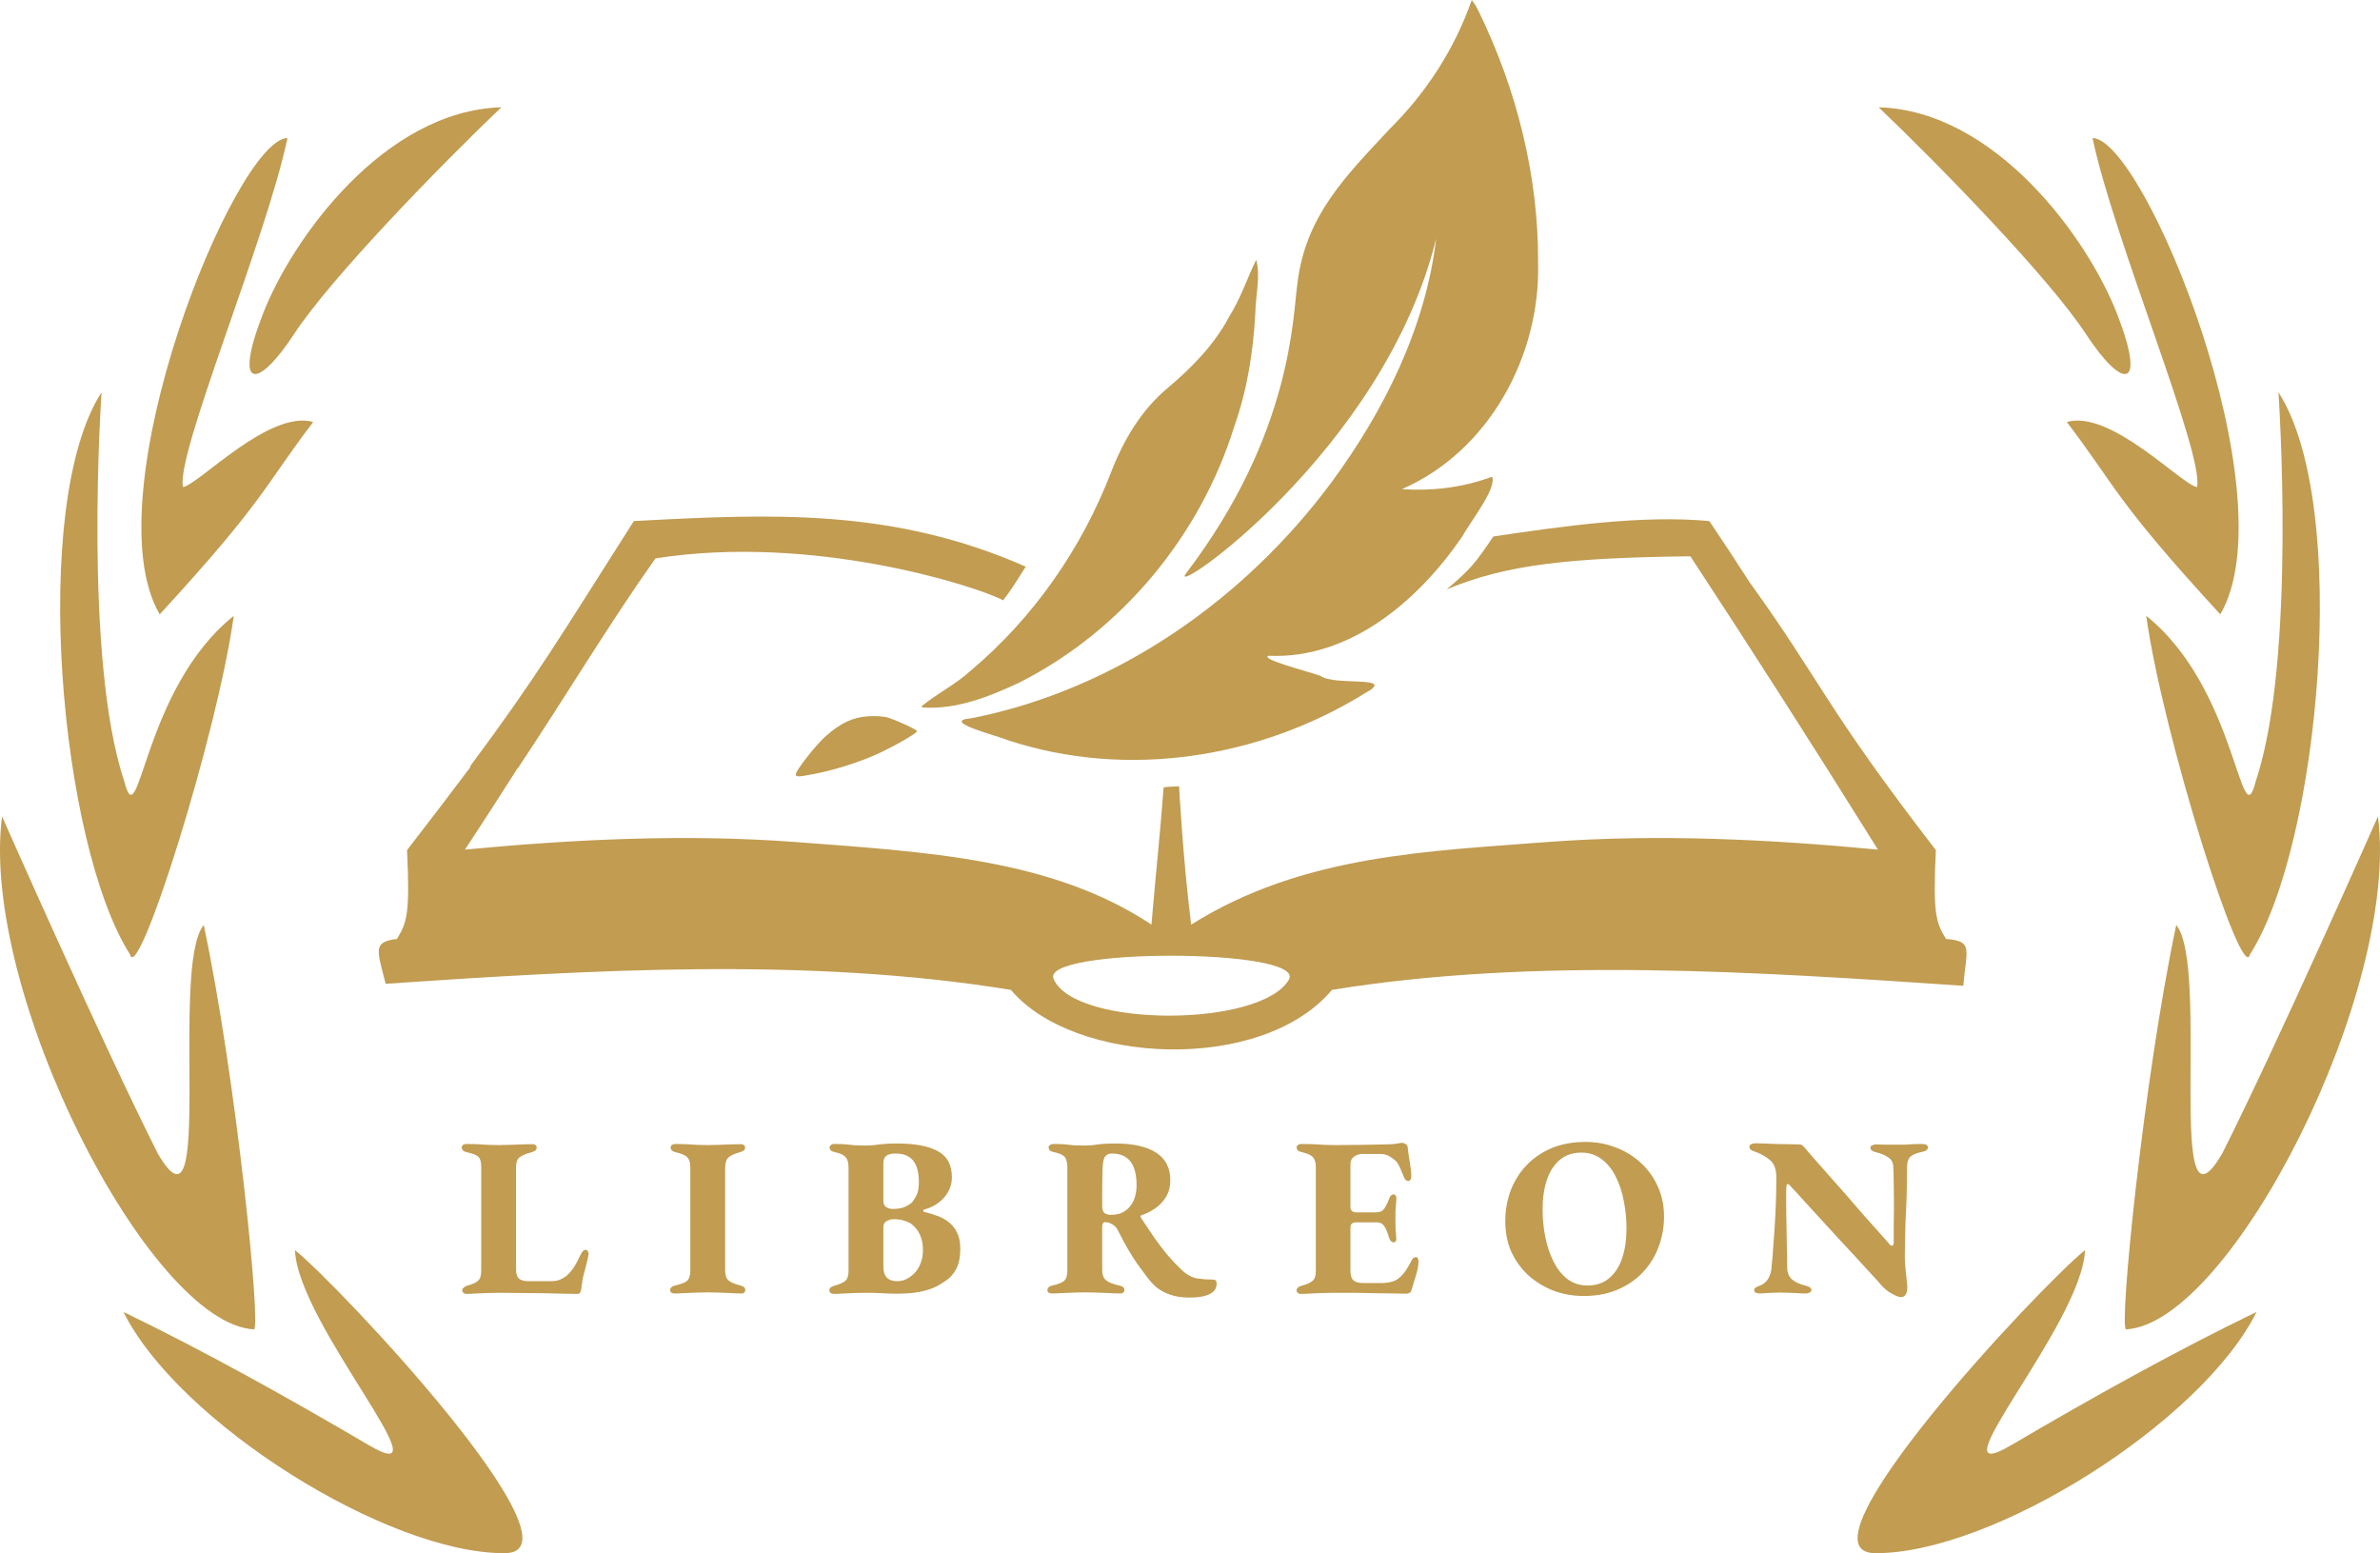
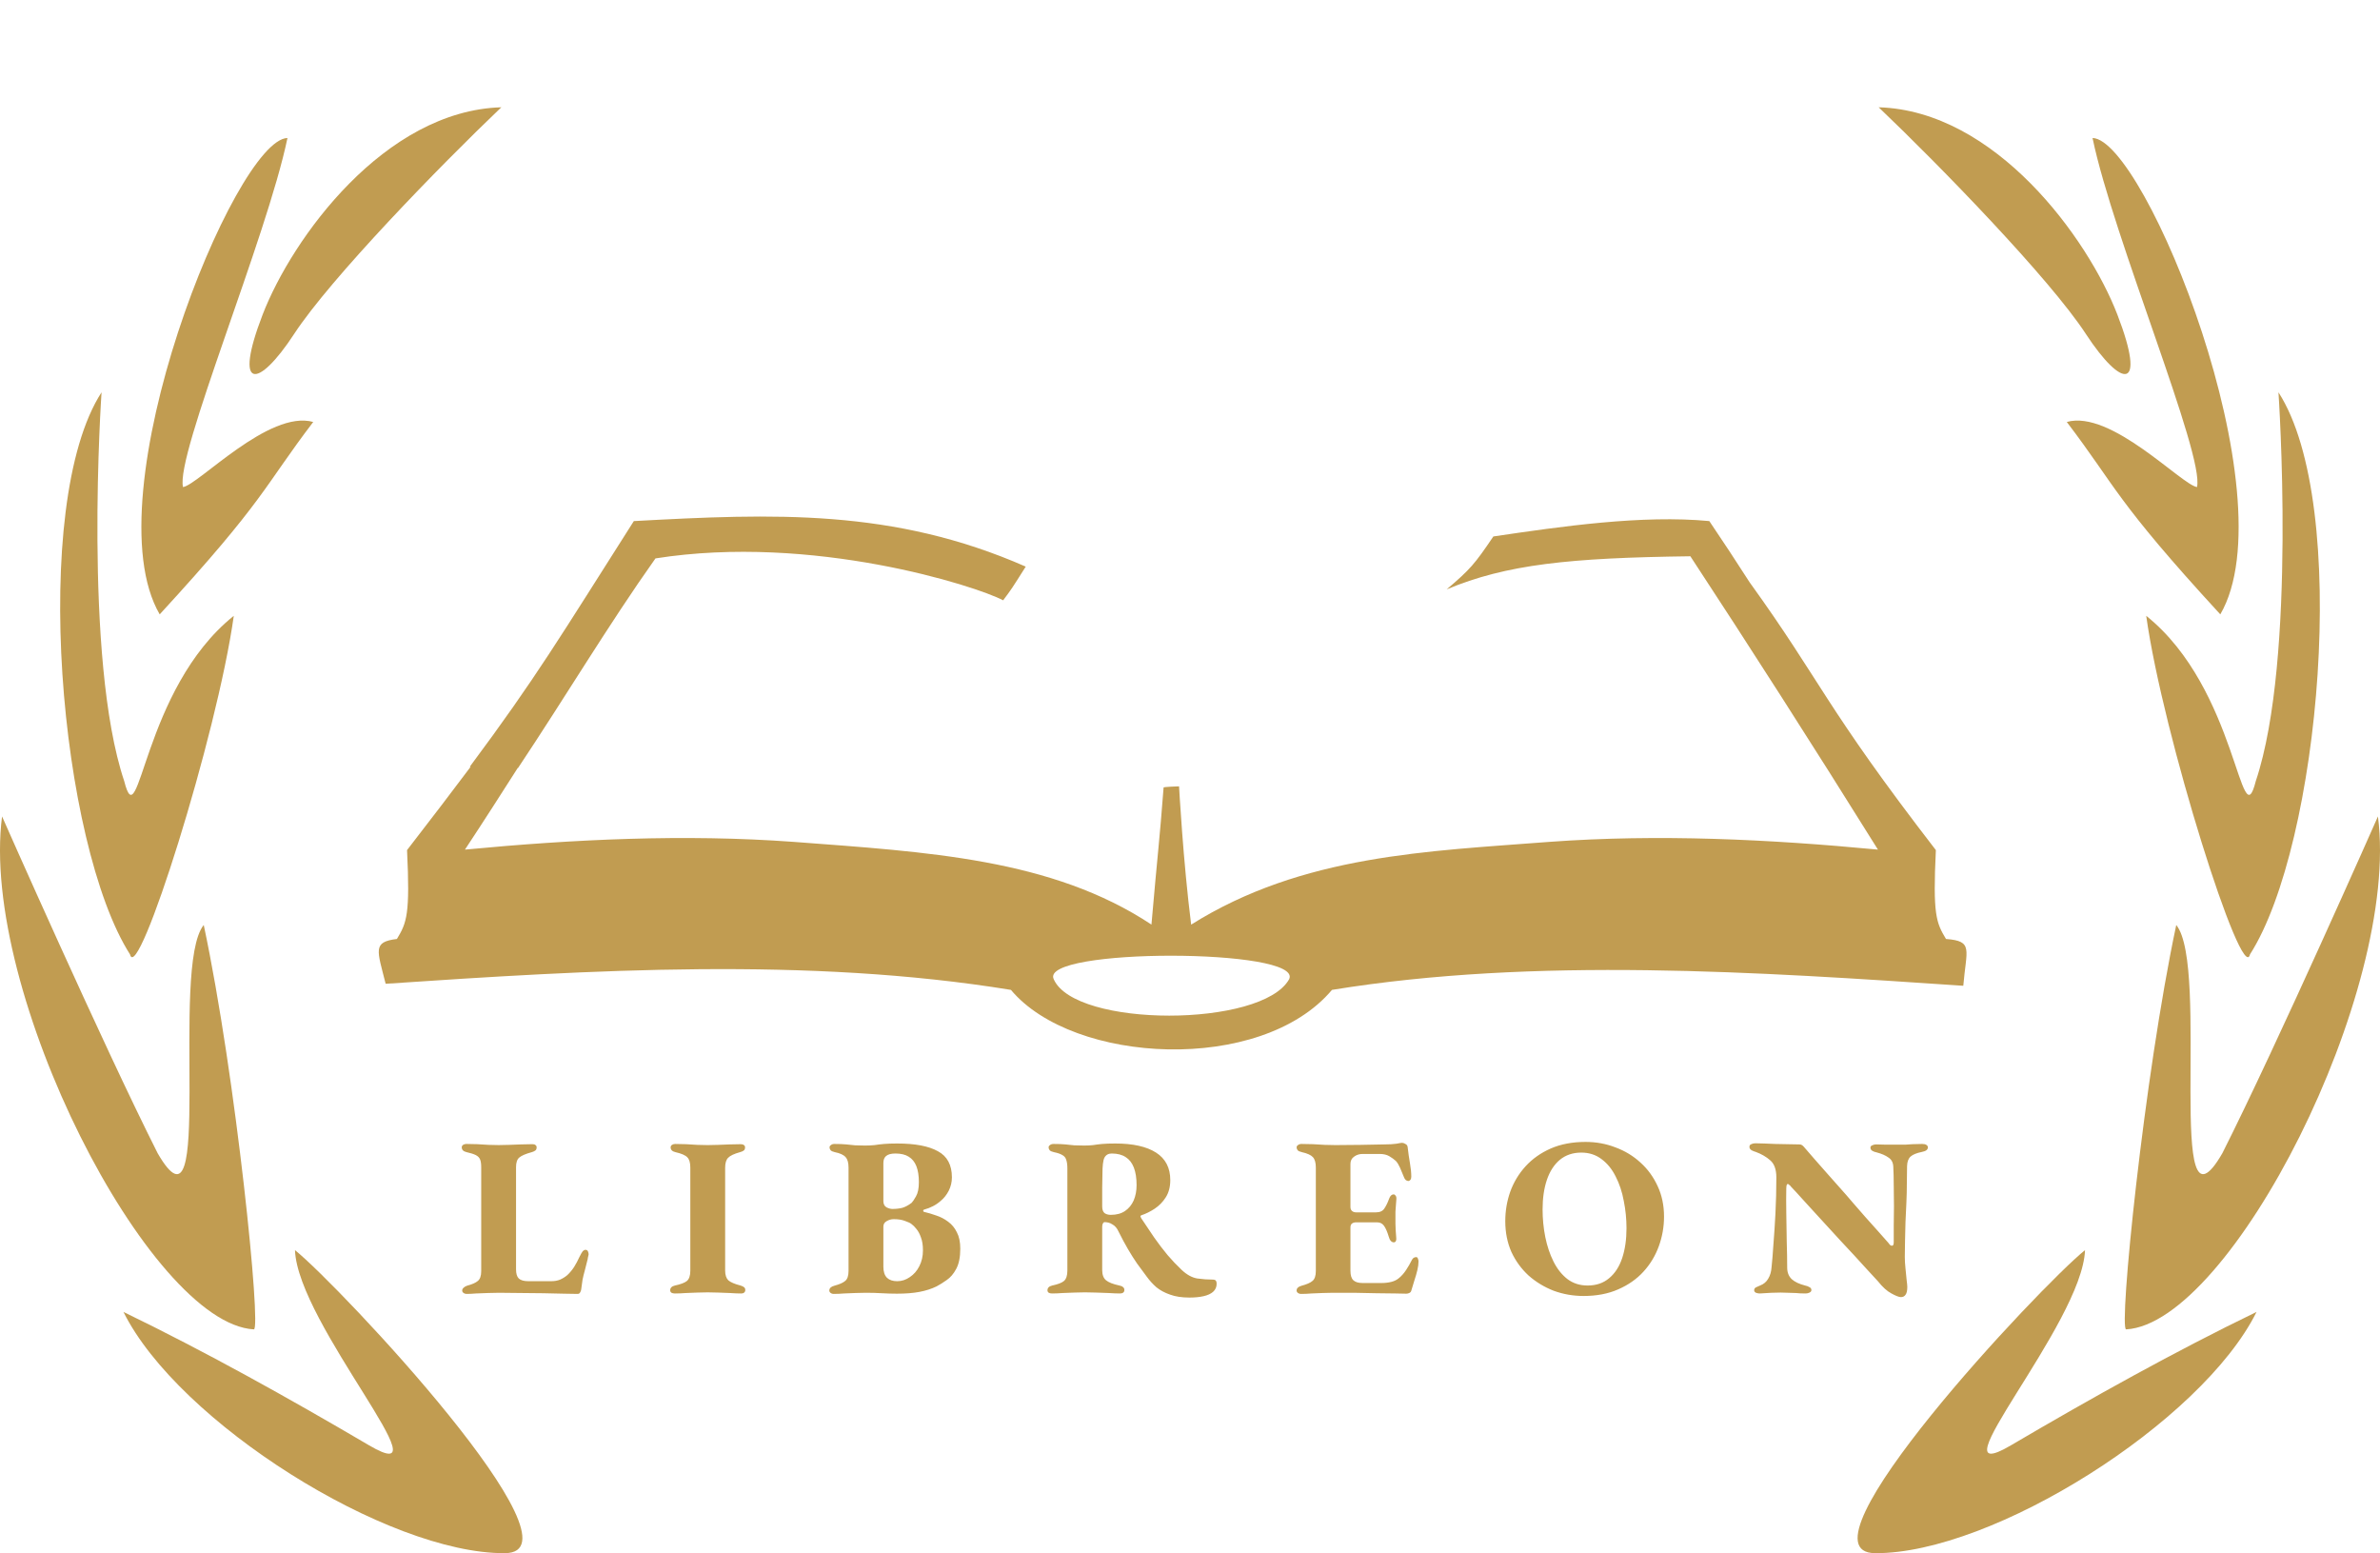
<svg xmlns="http://www.w3.org/2000/svg" xmlns:ns1="http://www.inkscape.org/namespaces/inkscape" xmlns:ns2="http://sodipodi.sourceforge.net/DTD/sodipodi-0.dtd" width="410.18mm" height="267.629mm" viewBox="0 0 410.18 267.629" version="1.1" id="svg1" xml:space="preserve" ns1:version="1.4.2 (ebf0e940, 2025-05-08)" ns2:docname="badge3.svg" ns1:export-filename="badge3.png" ns1:export-xdpi="96" ns1:export-ydpi="96">
  <ns2:namedview id="namedview1" pagecolor="#ffffff" bordercolor="#000000" borderopacity="0.25" ns1:showpageshadow="2" ns1:pageopacity="0.0" ns1:pagecheckerboard="0" ns1:deskcolor="#d1d1d1" ns1:document-units="mm" ns1:zoom="0.31779878" ns1:cx="1066.7127" ns1:cy="-193.51868" ns1:window-width="1968" ns1:window-height="1186" ns1:window-x="2495" ns1:window-y="92" ns1:window-maximized="0" ns1:current-layer="layer1" />
  <defs id="defs1">
    <linearGradient id="linearGradient24" x1="94.188" x2="142.55" y1="194.5" y2="135.25" gradientUnits="userSpaceOnUse" gradientTransform="translate(3.359,117.539)">
      <stop stop-color="#09385e" offset="0" id="stop3" />
      <stop stop-color="#1a82c1" offset="1" id="stop4" />
    </linearGradient>
    <linearGradient id="linearGradient21" x1="67.336" x2="103.75" y1="174.5" y2="125.05" gradientUnits="userSpaceOnUse" gradientTransform="translate(3.359,117.539)">
      <stop stop-color="#c07624" offset="0" id="stop1" />
      <stop stop-color="#f9b729" offset="1" id="stop2" />
    </linearGradient>
  </defs>
  <g ns1:label="Layer 1" ns1:groupmode="layer" id="layer1" transform="translate(-113.254,-302.14)">
    <path id="path21" style="display:inline;fill:#c19c51;fill-opacity:1;stroke-width:1" d="m 370.624,394.58 c -3.202,4.749 -3.997,5.675 -8.044,9.118 10.3,-4.313 21.193,-5.439 41.999,-5.706 10.238,15.607 20.715,31.935 32.328,50.547 -18.748,-1.782 -37.776,-2.711 -56.637,-1.334 -20.859,1.624 -42.508,2.196 -61.727,14.257 -1.387,-10.936 -2.085,-23.827 -2.085,-23.827 0,0 -2.864,0.087 -2.666,0.215 -0.719,9.442 -0.975,10.743 -2.092,23.606 -17.202,-11.379 -38.641,-12.503 -61.679,-14.251 -18.861,-1.377 -37.888,-0.448 -56.637,1.334 3.45,-5.213 6.376,-9.815 9.1,-14.073 l 0.055,0.001 c 8.207,-12.311 15.58,-24.679 23.681,-36.107 27.12,-4.28 55.283,4.766 59.92,7.22 1.445,-1.913 1.56,-2.116 3.892,-5.804 -22.856,-10.032 -43.476,-9.152 -67.543,-7.846 -12.738,20.017 -16.795,26.913 -28.275,42.33 l 0.151,0.004 c -3.012,4.033 -6.615,8.731 -10.961,14.361 0.533,11.066 -0.035,12.487 -1.745,15.312 -4.259,0.511 -3.384,1.947 -1.942,7.721 35.276,-2.382 72.719,-4.658 107.765,1.053 10.726,12.824 43.115,14.516 55.328,0 35.046,-5.711 73.529,-3.091 108.805,-0.709 0.529,-6.306 1.795,-7.698 -2.982,-8.065 -1.71,-2.825 -2.278,-4.246 -1.745,-15.312 -19.221,-24.902 -19.664,-28.904 -32.104,-46.156 -2.275,-3.554 -4.594,-7.065 -6.94,-10.54 -11.582,-1.097 -25.49,0.918 -37.218,2.65 z m -35.195,76.293 c -4.681,8.37 -36.911,8.362 -40.57,-5e-5 -2.631,-5.424 43.177,-5.376 40.57,5e-5 z" ns2:nodetypes="ccccccccccccccccccccccccccccccccc" />
    <path style="display:none;fill:#c1da51;fill-opacity:1;stroke-width:1" d="m 388.017,386.184 c -4.571,0.025 -9.165,0.16 -13.712,0.514 -3.202,2.351 -6.807,4.457 -10.854,6.161 6.675,-1.383 13.635,-2.173 20.628,-2.403 1.993,-0.072 4.069,-0.104 6.097,-0.104 5.566,0.021 11.092,0.281 16.627,0.713 9.404,7.857 19.186,15.522 28.373,23.491 -18.748,-1.601 -37.776,-2.436 -56.637,-1.199 -13.096,0.893 -26.212,2.87 -37.897,6.949 -7.792,2.735 -14.831,6.454 -20.243,11.045 -1.117,-11.556 -1.374,-12.725 -2.092,-21.207 0.198,-0.114 -2.666,-0.193 -2.666,-0.193 0,0 -0.698,11.58 -2.085,21.405 -7.241,-6.147 -17.351,-10.685 -28.345,-13.496 -12.463,-3.224 -25.883,-4.539 -39.211,-4.955 -15.781,-0.481 -31.586,0.312 -47.23,1.651 9.182,-7.971 18.971,-15.633 28.373,-23.491 5.534,-0.432 11.064,-0.692 16.629,-0.713 9.983,-0.029 19.945,0.865 29.366,3.091 3.061,0.717 6.031,1.561 8.921,2.507 1.4e-4,5e-5 3.8e-4,-5e-5 5.2e-4,0 1.014,-0.461 2.04,-0.91 3.048,-1.375 1.144,-0.549 2.259,-1.122 3.346,-1.716 -4.759,-1.724 -9.726,-3.189 -14.936,-4.244 -8.196,-1.707 -16.82,-2.311 -25.39,-2.407 -7.949,-0.098 -15.893,0.154 -23.833,0.365 -9.129,6.626 -17.538,13.664 -25.774,20.77 -5.236,4.466 -10.603,8.867 -16.252,13.121 2.395,1.322 3.304,3.448 3.202,5.437 -0.053,3.149 -1.555,6.297 -3.247,9.23 -2.963,5.051 -6.883,9.822 -11.277,14.38 -0.475,0.269 -0.393,0.884 0.346,0.871 7.004,-0.421 14.025,-0.779 21.039,-1.146 13.234,-0.657 26.466,-1.238 39.744,-1.292 10.828,-0.031 21.609,0.416 32.378,1.13 8.258,0.526 16.494,1.121 24.747,1.695 3.243,3.947 9.205,6.742 15.726,7.961 8.223,1.592 17.198,1.215 25.227,-0.679 5.738,-1.372 11.228,-3.686 14.46,-7.158 0.356,-0.289 1.164,-0.124 1.699,-0.234 15.293,-1.039 30.578,-2.284 45.941,-2.628 18.569,-0.367 37.092,0.583 55.588,1.527 5.343,0.28 10.684,0.583 16.026,0.873 -5.259,-5.401 -9.983,-11.075 -13.171,-17.146 -1.391,-2.692 -2.424,-5.534 -2.192,-8.34 0.162,-1.593 1.101,-3.315 3.049,-4.404 -0.644,-0.842 -1.792,-1.453 -2.654,-2.196 -11.233,-8.61 -21.062,-17.956 -32.312,-26.555 -2.275,-1.759 -4.594,-3.497 -6.94,-5.216 -7.208,-0.18 -14.417,-0.424 -21.633,-0.387 z" id="path20" ns2:nodetypes="sccccccccccccccccccscccccccccccccccccccccccccccccss" />
-     <path style="fill:#c19c51;fill-opacity:1;stroke-width:1" d="m 366.904,302.14 c -2.924,8.362 -7.801,15.94 -14.104,22.18 -7.629,8.185 -14.52,14.976 -15.931,26.582 -0.852,5.75 -0.831,25.894 -19.206,50.035 -3.631,4.77 34.135,-21.005 43.116,-57.74 -1.824,15.337 -8.952,29.693 -18.03,42.023 -14.994,20.227 -37.163,35.765 -62.049,40.678 -5.731,0.491 4.68,3.079 6.299,3.802 20.386,6.706 43.29,3.146 61.407,-8.057 6,-3.231 -5.233,-1.205 -7.56,-3.04 -1.94,-0.715 -10.552,-2.886 -8.961,-3.465 13.999,0.622 25.787,-9.498 33.279,-20.406 1.761,-3.098 6.045,-8.403 5.253,-10.454 -4.957,1.859 -10.303,2.5 -15.571,2.15 15.003,-6.499 23.926,-22.996 23.49,-39.026 0.082,-14.98 -3.72,-29.952 -10.275,-43.387 l -0.529,-0.99 -0.627,-0.884 z" id="path3" />
-     <path style="fill:#c19c51;fill-opacity:1;stroke-width:1" d="m 272.065,423.853 c 2.684,-2.215 5.912,-3.784 8.503,-6.166 10.794,-9.077 19.079,-20.986 24.146,-34.1 2.139,-5.57 5.246,-10.854 9.911,-14.697 4.117,-3.498 7.953,-7.404 10.49,-12.222 1.944,-3.06 3.053,-6.549 4.641,-9.76 0.781,2.745 -0.113,6.245 -0.162,9.282 -0.351,6.591 -1.395,13.145 -3.605,19.387 -5.835,18.822 -19.397,35.258 -37.071,44.187 -5.19,2.418 -10.861,4.699 -16.68,4.274 z" id="path2" />
-     <path style="fill:#c19c51;fill-opacity:1;stroke-width:1" d="m 250.412,435.557 c 0,-0.661 3.402,-5.004 5.116,-6.532 2.571,-2.292 4.745,-3.311 7.387,-3.464 1.312,-0.076 2.678,0.013 3.344,0.226 1.663,0.524 5.043,2.09 5.043,2.337 0,0.339 -3.658,2.456 -6.673,3.863 -3.011,1.405 -7.563,2.848 -11.124,3.528 -2.791,0.532 -3.093,0.536 -3.093,0.04 z" id="path26" />
    <path d="m 488.321,461.529 c 5.867,7.228 -1.979,56.49 7.943,39.33 9.51,-18.857 26.816,-58.04 26.816,-58.04 3.905,30.145 -25.397,87.384 -43.396,88.388 -1.318,0.073 3.057,-43.468 8.636,-69.678 z m -5.18,-53.278 c 15.795,12.644 16.253,38.836 18.885,28.483 7.097,-21.15 3.906,-66.996 3.906,-66.996 12.475,19.283 7.15,77.998 -4.905,96.854 -1.314,5.529 -15.004,-37.693 -17.885,-58.341 z m -13.688,-33.401 c 7.619,-2.148 19.768,10.816 22.439,11.219 1.352,-5.469 -14.44,-42.989 -18.001,-60.151 9.039,0.225 33.91,61.662 22.021,82.084 -18.203,-19.791 -17.883,-21.887 -26.459,-33.152 z m -32.422,-54.224 c 20.098,0.586 36.051,22.528 41.145,35.738 5.094,13.21 0.808,12.869 -5.437,3.317 -6.245,-9.552 -25.164,-29.009 -35.708,-39.055 z" style="fill:#c19c51;fill-opacity:1;stroke-width:1" id="path33" ns2:nodetypes="cccsccccccccccccssc" />
    <path style="font-weight:bold;font-size:39.064px;line-height:1.8;font-family:'EB Garamond';-inkscape-font-specification:'EB Garamond Bold';text-align:center;letter-spacing:13.229px;text-anchor:middle;fill:#c19c51;stroke-width:0.1;stroke-linecap:round;paint-order:markers stroke fill" d="m 193.731,525.099 c -0.26,0 -0.468,-0.065 -0.624,-0.196 -0.13,-0.104 -0.195,-0.235 -0.195,-0.392 0,-0.183 0.078,-0.339 0.234,-0.47 0.156,-0.157 0.351,-0.274 0.585,-0.352 0.883,-0.235 1.507,-0.509 1.871,-0.822 0.39,-0.313 0.585,-0.874 0.585,-1.684 v -17.932 c 0,-0.574 -0.065,-1.018 -0.195,-1.331 -0.13,-0.313 -0.377,-0.561 -0.741,-0.744 -0.364,-0.183 -0.896,-0.352 -1.598,-0.509 -0.546,-0.131 -0.818,-0.405 -0.818,-0.822 0,-0.183 0.078,-0.326 0.234,-0.431 0.156,-0.104 0.338,-0.157 0.546,-0.157 0.598,0 1.221,0.013 1.871,0.039 0.676,0.026 1.325,0.065 1.949,0.117 0.65,0.026 1.234,0.039 1.754,0.039 0.546,0 1.156,-0.013 1.832,-0.039 0.676,-0.026 1.364,-0.052 2.066,-0.078 0.728,-0.026 1.377,-0.039 1.949,-0.039 0.234,0 0.403,0.052 0.507,0.157 0.13,0.078 0.195,0.209 0.195,0.392 0,0.261 -0.078,0.444 -0.234,0.548 -0.13,0.104 -0.325,0.196 -0.585,0.274 -1.065,0.287 -1.793,0.6 -2.183,0.94 -0.364,0.313 -0.546,0.861 -0.546,1.644 v 17.618 c 0,0.731 0.156,1.253 0.468,1.566 0.338,0.313 0.883,0.47 1.637,0.47 h 3.976 c 0.572,0 1.078,-0.091 1.52,-0.274 0.468,-0.209 0.883,-0.47 1.247,-0.783 0.442,-0.418 0.831,-0.887 1.169,-1.409 0.338,-0.548 0.637,-1.109 0.896,-1.684 0.26,-0.522 0.455,-0.861 0.585,-1.018 0.156,-0.157 0.312,-0.235 0.468,-0.235 0.208,0 0.351,0.091 0.429,0.274 0.078,0.183 0.117,0.352 0.117,0.509 0,0.052 -0.026,0.17 -0.078,0.352 -0.052,0.183 -0.078,0.326 -0.078,0.431 -0.182,0.757 -0.351,1.423 -0.507,1.997 -0.156,0.548 -0.286,1.083 -0.39,1.605 -0.078,0.496 -0.156,1.057 -0.234,1.684 -0.026,0.183 -0.091,0.352 -0.195,0.509 -0.078,0.157 -0.221,0.235 -0.429,0.235 -0.546,0 -1.338,-0.013 -2.378,-0.039 -1.039,-0.026 -2.209,-0.052 -3.508,-0.078 -1.273,0 -2.585,-0.013 -3.937,-0.039 -1.325,-0.026 -2.559,-0.039 -3.703,-0.039 -0.546,0 -1.169,0.013 -1.871,0.039 -0.702,0.026 -1.39,0.052 -2.066,0.078 -0.65,0.052 -1.182,0.078 -1.598,0.078 z m 35.805,-0.078 c -0.208,0 -0.39,-0.039 -0.546,-0.117 -0.156,-0.104 -0.234,-0.248 -0.234,-0.431 0,-0.418 0.273,-0.692 0.819,-0.822 0.987,-0.209 1.676,-0.47 2.066,-0.783 0.39,-0.339 0.585,-0.927 0.585,-1.762 v -17.775 c 0,-0.835 -0.169,-1.423 -0.507,-1.762 -0.338,-0.365 -1.026,-0.666 -2.066,-0.9 -0.546,-0.131 -0.818,-0.405 -0.818,-0.822 0,-0.183 0.078,-0.326 0.234,-0.431 0.156,-0.104 0.338,-0.157 0.546,-0.157 0.598,0 1.221,0.013 1.871,0.039 0.676,0.026 1.325,0.065 1.949,0.117 0.65,0.026 1.247,0.039 1.793,0.039 0.52,0 1.104,-0.013 1.754,-0.039 0.676,-0.026 1.351,-0.052 2.027,-0.078 0.702,-0.026 1.338,-0.039 1.91,-0.039 0.234,0 0.416,0.052 0.546,0.157 0.13,0.078 0.195,0.209 0.195,0.392 0,0.261 -0.078,0.444 -0.234,0.548 -0.13,0.104 -0.338,0.196 -0.624,0.274 -1.039,0.287 -1.728,0.613 -2.066,0.979 -0.338,0.339 -0.507,0.914 -0.507,1.723 v 17.697 c 0,0.757 0.182,1.318 0.546,1.684 0.39,0.339 1.091,0.639 2.105,0.9 0.26,0.078 0.455,0.17 0.585,0.274 0.156,0.104 0.234,0.274 0.234,0.509 0,0.183 -0.065,0.326 -0.195,0.431 -0.104,0.104 -0.273,0.157 -0.507,0.157 -0.572,0 -1.208,-0.026 -1.91,-0.078 -0.702,-0.026 -1.39,-0.052 -2.066,-0.078 -0.676,-0.026 -1.273,-0.039 -1.793,-0.039 -0.546,0 -1.143,0.013 -1.793,0.039 -0.65,0.026 -1.312,0.052 -1.988,0.078 -0.676,0.052 -1.312,0.078 -1.91,0.078 z m 27.426,0.078 c -0.234,0 -0.429,-0.065 -0.585,-0.196 -0.13,-0.104 -0.195,-0.235 -0.195,-0.392 0,-0.392 0.286,-0.666 0.857,-0.822 0.883,-0.235 1.507,-0.509 1.871,-0.822 0.39,-0.313 0.585,-0.887 0.585,-1.723 v -17.814 c 0,-0.835 -0.169,-1.436 -0.507,-1.801 -0.338,-0.392 -0.961,-0.679 -1.871,-0.861 -0.338,-0.078 -0.572,-0.183 -0.702,-0.313 -0.13,-0.157 -0.195,-0.326 -0.195,-0.509 0,-0.157 0.078,-0.287 0.234,-0.392 0.156,-0.131 0.351,-0.196 0.585,-0.196 0.831,0 1.52,0.026 2.066,0.078 0.546,0.052 1.052,0.104 1.52,0.157 0.494,0.026 1.065,0.039 1.715,0.039 0.598,0 1.143,-0.026 1.637,-0.078 0.494,-0.078 1.039,-0.144 1.637,-0.196 0.624,-0.052 1.377,-0.078 2.261,-0.078 3.092,0 5.431,0.444 7.016,1.331 1.611,0.861 2.417,2.362 2.417,4.502 0,0.809 -0.182,1.579 -0.546,2.31 -0.364,0.705 -0.831,1.292 -1.403,1.762 -0.416,0.365 -0.857,0.666 -1.325,0.9 -0.442,0.235 -0.948,0.431 -1.52,0.587 -0.104,0.026 -0.156,0.091 -0.156,0.196 0,0.104 0.052,0.17 0.156,0.196 0.676,0.157 1.377,0.365 2.105,0.626 0.728,0.235 1.403,0.587 2.027,1.057 0.65,0.47 1.156,1.083 1.52,1.84 0.39,0.731 0.585,1.67 0.585,2.819 0,1.462 -0.234,2.623 -0.702,3.485 -0.442,0.835 -0.987,1.475 -1.637,1.918 -0.624,0.444 -1.208,0.809 -1.754,1.096 -0.857,0.418 -1.832,0.731 -2.923,0.94 -1.091,0.209 -2.391,0.313 -3.898,0.313 -0.857,0 -1.728,-0.026 -2.611,-0.078 -0.857,-0.052 -1.767,-0.078 -2.728,-0.078 -0.546,0 -1.143,0.013 -1.793,0.039 -0.65,0.026 -1.299,0.052 -1.949,0.078 -0.624,0.052 -1.221,0.078 -1.793,0.078 z m 10.913,-2.192 c 0.78,0 1.507,-0.235 2.183,-0.705 0.702,-0.47 1.247,-1.096 1.637,-1.879 0.416,-0.809 0.624,-1.723 0.624,-2.741 0,-0.887 -0.117,-1.631 -0.351,-2.232 -0.208,-0.6 -0.468,-1.083 -0.78,-1.449 -0.286,-0.365 -0.559,-0.639 -0.818,-0.822 -0.208,-0.183 -0.585,-0.365 -1.13,-0.548 -0.52,-0.209 -1.169,-0.313 -1.949,-0.313 -0.442,0 -0.857,0.117 -1.247,0.352 -0.364,0.209 -0.546,0.522 -0.546,0.94 v 6.891 c 0,0.861 0.208,1.501 0.624,1.918 0.416,0.392 1,0.587 1.754,0.587 z m -0.818,-12.45 c 0.624,0 1.195,-0.065 1.715,-0.196 0.52,-0.157 1.052,-0.444 1.598,-0.861 0.182,-0.183 0.429,-0.548 0.741,-1.096 0.338,-0.574 0.507,-1.396 0.507,-2.467 0,-1.096 -0.143,-2.01 -0.429,-2.741 -0.286,-0.731 -0.728,-1.279 -1.325,-1.644 -0.572,-0.365 -1.338,-0.548 -2.3,-0.548 -0.728,0 -1.26,0.144 -1.598,0.431 -0.312,0.261 -0.468,0.666 -0.468,1.214 v 6.538 c 0,0.522 0.182,0.887 0.546,1.096 0.364,0.183 0.702,0.274 1.013,0.274 z m 51.201,15.269 c -1.325,0 -2.442,-0.17 -3.352,-0.509 -0.909,-0.313 -1.689,-0.731 -2.339,-1.253 -0.624,-0.548 -1.182,-1.161 -1.676,-1.84 -0.572,-0.757 -1.13,-1.514 -1.676,-2.271 -0.52,-0.757 -1.039,-1.579 -1.559,-2.467 -0.52,-0.887 -1.065,-1.905 -1.637,-3.054 -0.26,-0.574 -0.611,-0.979 -1.052,-1.214 -0.234,-0.157 -0.468,-0.261 -0.702,-0.313 -0.234,-0.052 -0.442,-0.078 -0.624,-0.078 -0.13,0 -0.234,0.078 -0.312,0.235 -0.078,0.131 -0.117,0.313 -0.117,0.548 v 7.478 c 0,0.809 0.221,1.396 0.663,1.762 0.442,0.365 1.208,0.666 2.3,0.9 0.286,0.052 0.494,0.144 0.624,0.274 0.156,0.104 0.234,0.274 0.234,0.509 0,0.183 -0.065,0.326 -0.195,0.431 -0.13,0.104 -0.312,0.157 -0.546,0.157 -0.572,0 -1.234,-0.026 -1.988,-0.078 -0.728,-0.026 -1.455,-0.052 -2.183,-0.078 -0.728,-0.026 -1.351,-0.039 -1.871,-0.039 -0.546,0 -1.143,0.013 -1.793,0.039 -0.65,0.026 -1.325,0.052 -2.027,0.078 -0.676,0.052 -1.299,0.078 -1.871,0.078 -0.208,0 -0.39,-0.039 -0.546,-0.117 -0.156,-0.104 -0.234,-0.248 -0.234,-0.431 0,-0.418 0.273,-0.692 0.819,-0.822 0.987,-0.209 1.663,-0.47 2.027,-0.783 0.39,-0.339 0.585,-0.94 0.585,-1.801 V 503.487 c 0,-0.626 -0.065,-1.122 -0.195,-1.488 -0.104,-0.365 -0.325,-0.639 -0.663,-0.822 -0.338,-0.209 -0.831,-0.378 -1.481,-0.509 -0.338,-0.078 -0.572,-0.183 -0.702,-0.313 -0.13,-0.157 -0.195,-0.326 -0.195,-0.509 0,-0.157 0.078,-0.287 0.234,-0.392 0.156,-0.131 0.364,-0.196 0.624,-0.196 0.831,0 1.507,0.026 2.027,0.078 0.546,0.052 1.052,0.104 1.52,0.157 0.494,0.026 1.065,0.039 1.715,0.039 0.598,0 1.117,-0.026 1.559,-0.078 0.468,-0.078 0.987,-0.144 1.559,-0.196 0.598,-0.052 1.351,-0.078 2.261,-0.078 3.04,0 5.379,0.522 7.016,1.566 1.637,1.044 2.455,2.623 2.455,4.737 0,1.175 -0.26,2.166 -0.78,2.976 -0.494,0.783 -1.13,1.436 -1.91,1.958 -0.754,0.496 -1.52,0.874 -2.3,1.135 -0.104,0.026 -0.156,0.091 -0.156,0.196 0.026,0.078 0.065,0.17 0.117,0.274 0.78,1.148 1.533,2.271 2.261,3.367 0.754,1.07 1.52,2.075 2.3,3.015 0.78,0.914 1.585,1.762 2.417,2.545 0.883,0.835 1.78,1.331 2.689,1.488 0.935,0.131 1.858,0.196 2.767,0.196 0.39,0 0.585,0.235 0.585,0.705 0,0.574 -0.208,1.044 -0.624,1.409 -0.39,0.339 -0.935,0.587 -1.637,0.744 -0.702,0.157 -1.507,0.235 -2.417,0.235 z m -13.564,-14.251 c 0.987,0 1.806,-0.222 2.455,-0.666 0.65,-0.444 1.143,-1.044 1.481,-1.801 0.338,-0.783 0.507,-1.67 0.507,-2.662 0,-1.201 -0.156,-2.206 -0.468,-3.015 -0.312,-0.809 -0.78,-1.409 -1.403,-1.801 -0.624,-0.418 -1.429,-0.626 -2.417,-0.626 -0.572,0 -0.987,0.235 -1.247,0.705 -0.234,0.444 -0.351,1.409 -0.351,2.897 -0.026,0.6 -0.039,1.357 -0.039,2.271 v 3.25 c 0,0.522 0.13,0.9 0.39,1.135 0.286,0.209 0.65,0.313 1.091,0.313 z m 32.843,13.625 c -0.26,0 -0.468,-0.065 -0.624,-0.196 -0.13,-0.104 -0.195,-0.235 -0.195,-0.392 0,-0.392 0.286,-0.666 0.857,-0.822 0.883,-0.235 1.507,-0.509 1.871,-0.822 0.39,-0.313 0.585,-0.887 0.585,-1.723 v -17.814 c 0,-0.835 -0.169,-1.436 -0.507,-1.801 -0.338,-0.365 -0.974,-0.653 -1.91,-0.861 -0.338,-0.078 -0.572,-0.183 -0.702,-0.313 -0.13,-0.157 -0.195,-0.326 -0.195,-0.509 0,-0.157 0.078,-0.287 0.234,-0.392 0.156,-0.131 0.364,-0.196 0.624,-0.196 0.65,0 1.312,0.013 1.988,0.039 0.676,0.026 1.338,0.065 1.988,0.117 0.65,0.026 1.273,0.039 1.871,0.039 1.351,0 2.793,-0.013 4.326,-0.039 1.533,-0.026 2.897,-0.052 4.092,-0.078 0.831,0 1.52,-0.039 2.066,-0.117 0.546,-0.104 0.87,-0.157 0.974,-0.157 0.182,0 0.377,0.065 0.585,0.196 0.234,0.104 0.364,0.287 0.39,0.548 0.104,0.94 0.234,1.853 0.39,2.741 0.156,0.887 0.234,1.67 0.234,2.349 0,0.235 -0.052,0.418 -0.156,0.548 -0.104,0.131 -0.221,0.196 -0.351,0.196 -0.13,0 -0.273,-0.052 -0.429,-0.157 -0.13,-0.104 -0.234,-0.261 -0.312,-0.47 -0.26,-0.653 -0.494,-1.214 -0.702,-1.684 -0.208,-0.47 -0.442,-0.848 -0.702,-1.135 -0.312,-0.287 -0.689,-0.561 -1.13,-0.822 -0.442,-0.261 -1,-0.392 -1.676,-0.392 h -2.923 c -0.572,0 -1.065,0.157 -1.481,0.47 -0.416,0.287 -0.624,0.705 -0.624,1.253 v 7.4 c 0,0.313 0.091,0.548 0.273,0.705 0.182,0.157 0.416,0.235 0.702,0.235 h 3.43 c 0.676,0 1.156,-0.222 1.442,-0.666 0.312,-0.47 0.585,-1.031 0.818,-1.684 0.182,-0.496 0.442,-0.744 0.78,-0.744 0.13,0 0.247,0.078 0.351,0.235 0.104,0.131 0.143,0.339 0.117,0.626 -0.026,0.313 -0.052,0.653 -0.078,1.018 -0.026,0.365 -0.052,0.731 -0.078,1.096 v 1.057 1.018 c 0.026,0.365 0.039,0.731 0.039,1.096 0.026,0.365 0.052,0.718 0.078,1.057 0.052,0.365 0.039,0.639 -0.039,0.822 -0.078,0.157 -0.195,0.235 -0.351,0.235 -0.416,0 -0.715,-0.339 -0.896,-1.018 -0.234,-0.783 -0.494,-1.383 -0.78,-1.801 -0.286,-0.418 -0.689,-0.626 -1.208,-0.626 h -3.625 c -0.312,0 -0.559,0.078 -0.741,0.235 -0.156,0.131 -0.234,0.352 -0.234,0.666 v 7.439 c 0,0.783 0.169,1.331 0.507,1.644 0.338,0.313 0.857,0.47 1.559,0.47 h 3.352 c 0.572,0 1.117,-0.065 1.637,-0.196 0.52,-0.131 0.961,-0.352 1.325,-0.666 0.442,-0.365 0.844,-0.822 1.208,-1.37 0.364,-0.548 0.702,-1.135 1.013,-1.762 0.104,-0.183 0.208,-0.3 0.312,-0.352 0.13,-0.078 0.273,-0.117 0.429,-0.117 0.13,0 0.221,0.078 0.273,0.235 0.078,0.157 0.117,0.326 0.117,0.509 0,0.444 -0.065,0.94 -0.195,1.488 -0.13,0.548 -0.299,1.135 -0.507,1.762 -0.182,0.6 -0.364,1.201 -0.546,1.801 -0.052,0.183 -0.169,0.313 -0.351,0.392 -0.156,0.078 -0.325,0.117 -0.507,0.117 -0.338,0 -0.974,-0.013 -1.91,-0.039 -0.909,0 -1.988,-0.013 -3.235,-0.039 -1.247,-0.026 -2.533,-0.052 -3.859,-0.078 h -3.703 c -0.52,0 -1.091,0.013 -1.715,0.039 -0.624,0.026 -1.26,0.052 -1.91,0.078 -0.624,0.052 -1.208,0.078 -1.754,0.078 z m 48.628,0.352 c -1.793,0 -3.508,-0.3 -5.145,-0.9 -1.611,-0.626 -3.053,-1.501 -4.326,-2.623 -1.247,-1.148 -2.235,-2.506 -2.962,-4.072 -0.702,-1.592 -1.052,-3.354 -1.052,-5.285 0,-1.775 0.286,-3.471 0.857,-5.09 0.598,-1.644 1.481,-3.106 2.65,-4.385 1.169,-1.279 2.611,-2.297 4.326,-3.054 1.741,-0.757 3.742,-1.135 6.002,-1.135 1.819,0 3.534,0.313 5.145,0.94 1.637,0.6 3.079,1.475 4.326,2.623 1.247,1.122 2.235,2.48 2.962,4.072 0.728,1.566 1.091,3.315 1.091,5.246 0,1.749 -0.299,3.445 -0.896,5.09 -0.598,1.644 -1.481,3.106 -2.65,4.385 -1.169,1.279 -2.624,2.297 -4.365,3.054 -1.715,0.757 -3.703,1.135 -5.963,1.135 z m 0.702,-1.801 c 1.481,0 2.715,-0.418 3.703,-1.253 1.013,-0.835 1.767,-1.997 2.261,-3.485 0.494,-1.488 0.741,-3.197 0.741,-5.129 0,-1.592 -0.156,-3.158 -0.468,-4.698 -0.286,-1.566 -0.754,-2.976 -1.403,-4.228 -0.624,-1.253 -1.429,-2.245 -2.417,-2.976 -0.987,-0.757 -2.157,-1.135 -3.508,-1.135 -1.455,0 -2.689,0.418 -3.703,1.253 -0.987,0.835 -1.728,1.984 -2.222,3.445 -0.494,1.462 -0.741,3.158 -0.741,5.09 0,1.618 0.156,3.21 0.468,4.777 0.312,1.54 0.78,2.936 1.403,4.189 0.624,1.253 1.416,2.258 2.378,3.015 0.987,0.757 2.157,1.135 3.508,1.135 z m 54.007,1.997 c -0.338,0 -0.883,-0.209 -1.637,-0.626 -0.754,-0.392 -1.533,-1.096 -2.339,-2.114 -0.624,-0.653 -1.273,-1.357 -1.949,-2.114 -0.676,-0.757 -1.39,-1.54 -2.144,-2.349 -0.754,-0.809 -1.52,-1.631 -2.3,-2.467 -0.754,-0.835 -1.507,-1.657 -2.261,-2.467 -0.754,-0.835 -1.507,-1.657 -2.261,-2.467 -0.754,-0.809 -1.468,-1.592 -2.144,-2.349 -0.676,-0.757 -1.325,-1.462 -1.949,-2.114 -0.052,-0.104 -0.143,-0.196 -0.273,-0.274 -0.104,-0.104 -0.182,-0.157 -0.234,-0.157 -0.104,0 -0.182,0.091 -0.234,0.274 -0.026,0.183 -0.039,0.339 -0.039,0.47 -0.026,1.201 -0.026,2.61 0,4.228 0.026,1.618 0.052,3.263 0.078,4.933 0.052,1.644 0.078,3.145 0.078,4.502 0,0.835 0.26,1.501 0.78,1.997 0.52,0.47 1.286,0.835 2.3,1.096 0.286,0.052 0.533,0.144 0.741,0.274 0.234,0.104 0.351,0.274 0.351,0.509 0,0.183 -0.104,0.326 -0.312,0.431 -0.208,0.104 -0.429,0.157 -0.663,0.157 -0.702,0 -1.273,-0.026 -1.715,-0.078 -0.442,-0.026 -0.857,-0.039 -1.247,-0.039 -0.364,-0.026 -0.818,-0.039 -1.364,-0.039 -0.572,0 -1.117,0.013 -1.637,0.039 -0.494,0.026 -0.922,0.052 -1.286,0.078 -0.338,0.026 -0.572,0.039 -0.702,0.039 -0.182,0 -0.39,-0.039 -0.624,-0.117 -0.208,-0.104 -0.312,-0.248 -0.312,-0.431 0,-0.235 0.104,-0.405 0.312,-0.509 0.208,-0.104 0.442,-0.209 0.702,-0.313 0.624,-0.235 1.091,-0.626 1.403,-1.175 0.338,-0.548 0.533,-1.227 0.585,-2.036 0.104,-0.966 0.208,-2.245 0.312,-3.837 0.13,-1.592 0.247,-3.38 0.351,-5.364 0.104,-2.01 0.156,-4.085 0.156,-6.225 0,-1.357 -0.351,-2.336 -1.052,-2.936 -0.676,-0.6 -1.507,-1.083 -2.494,-1.449 -0.208,-0.052 -0.442,-0.144 -0.702,-0.274 -0.26,-0.157 -0.39,-0.352 -0.39,-0.587 0,-0.235 0.104,-0.392 0.312,-0.47 0.208,-0.104 0.442,-0.157 0.702,-0.157 0.468,0 0.987,0.013 1.559,0.039 0.598,0.026 1.221,0.052 1.871,0.078 0.65,0 1.325,0.013 2.027,0.039 0.702,0.026 1.403,0.039 2.105,0.039 0.208,0 0.364,0.039 0.468,0.117 0.13,0.078 0.247,0.183 0.351,0.313 0.572,0.653 1.182,1.357 1.832,2.114 0.676,0.757 1.377,1.553 2.105,2.388 0.728,0.809 1.468,1.644 2.222,2.506 0.754,0.835 1.494,1.684 2.222,2.545 0.754,0.861 1.481,1.697 2.183,2.506 0.728,0.809 1.429,1.592 2.105,2.349 0.676,0.757 1.299,1.462 1.871,2.114 0.078,0.104 0.169,0.222 0.273,0.352 0.13,0.104 0.247,0.157 0.351,0.157 0.208,0 0.312,-0.196 0.312,-0.587 v -2.819 c 0.026,-1.07 0.039,-2.206 0.039,-3.406 0,-1.201 -0.013,-2.388 -0.039,-3.563 0,-1.175 -0.026,-2.258 -0.078,-3.25 -0.026,-0.705 -0.299,-1.227 -0.818,-1.566 -0.494,-0.365 -1.182,-0.666 -2.066,-0.9 -0.286,-0.052 -0.533,-0.144 -0.741,-0.274 -0.208,-0.131 -0.312,-0.313 -0.312,-0.548 0,-0.183 0.104,-0.313 0.312,-0.392 0.208,-0.104 0.429,-0.157 0.663,-0.157 0.598,0 1.104,0.013 1.52,0.039 h 1.13 1.13 1.325 c 0.364,-0.026 0.754,-0.052 1.169,-0.078 0.442,-0.026 1,-0.039 1.676,-0.039 0.312,0 0.546,0.052 0.702,0.157 0.182,0.104 0.273,0.248 0.273,0.431 0,0.392 -0.338,0.653 -1.013,0.783 -0.909,0.183 -1.559,0.444 -1.949,0.783 -0.39,0.339 -0.598,0.887 -0.624,1.644 0,0.94 -0.013,1.945 -0.039,3.015 0,1.07 -0.026,2.166 -0.078,3.289 -0.052,1.122 -0.104,2.245 -0.156,3.367 -0.026,1.096 -0.052,2.153 -0.078,3.171 -0.026,1.018 -0.039,1.958 -0.039,2.819 0,0.6 0.039,1.266 0.117,1.997 0.078,0.705 0.143,1.357 0.195,1.958 0.078,0.574 0.117,0.979 0.117,1.214 0,0.653 -0.104,1.109 -0.312,1.37 -0.182,0.261 -0.442,0.392 -0.78,0.392 z" id="text33" aria-label="LIBREON" ns2:nodetypes="ccscccsssscsssccsscscscccsscsscccccsssscccccssccsscccscsccssccsssccsccscscccsscccscsccsscsccsccsscccscsscsccscsccccsccccscccsscsscccsccsccccscsscsscccsscscsscssccccsccsscsssccsssccsscscsccssccccscsccsccssscccccccccsscssssscsscsccsscssscsccsssccscsscssccsccssssccscssscsssssccscccccccccscssscsssssscsccscsscccscscsscssscccscscscccssscsscsscccscsscscscccssccssccsccscscccsssccsccscsscccccscccscsccsscccccccsccsscsccccsscscccccscscsccscssccsccc" />
    <path d="m 436.413,569.769 c -14.627,-0.09 28.352,-45.896 36.183,-52.219 -0.457,12.69 -26.795,41.881 -12.76,33.632 14.035,-8.25 28.335,-16.211 42.321,-22.98 -9.441,19.008 -45.515,41.693 -65.744,41.568 z" style="fill:#c19c51;fill-opacity:1;stroke-width:1" id="path1" />
    <path d="m 148.367,461.529 c -5.867,7.228 1.979,56.49 -7.943,39.33 -9.51,-18.857 -26.816,-58.04 -26.816,-58.04 -3.905,30.145 25.397,87.384 43.396,88.388 1.318,0.073 -3.057,-43.468 -8.636,-69.678 z m 5.18,-53.278 c -15.795,12.644 -16.253,38.836 -18.885,28.483 -7.097,-21.15 -3.906,-66.996 -3.906,-66.996 -12.475,19.283 -7.15,77.998 4.905,96.854 1.314,5.529 15.004,-37.693 17.885,-58.341 z m 13.688,-33.401 c -7.619,-2.148 -19.768,10.816 -22.439,11.219 -1.352,-5.469 14.44,-42.989 18.001,-60.151 -9.039,0.225 -33.91,61.662 -22.021,82.084 18.203,-19.791 17.883,-21.887 26.459,-33.152 z m 32.422,-54.224 c -20.098,0.586 -36.051,22.528 -41.145,35.738 -5.094,13.21 -0.808,12.869 5.437,3.317 6.245,-9.552 25.164,-29.009 35.708,-39.055 z" style="fill:#c19c51;fill-opacity:1;stroke-width:1" id="path36" ns2:nodetypes="cccsccccccccccccssc" />
    <path d="m 200.275,569.769 c 14.627,-0.09 -28.352,-45.896 -36.183,-52.219 0.457,12.69 26.795,41.881 12.76,33.632 -14.035,-8.25 -28.335,-16.211 -42.321,-22.98 9.441,19.008 45.515,41.693 65.744,41.568 z" style="fill:#c19c51;fill-opacity:1;stroke-width:1" id="path37" />
  </g>
</svg>